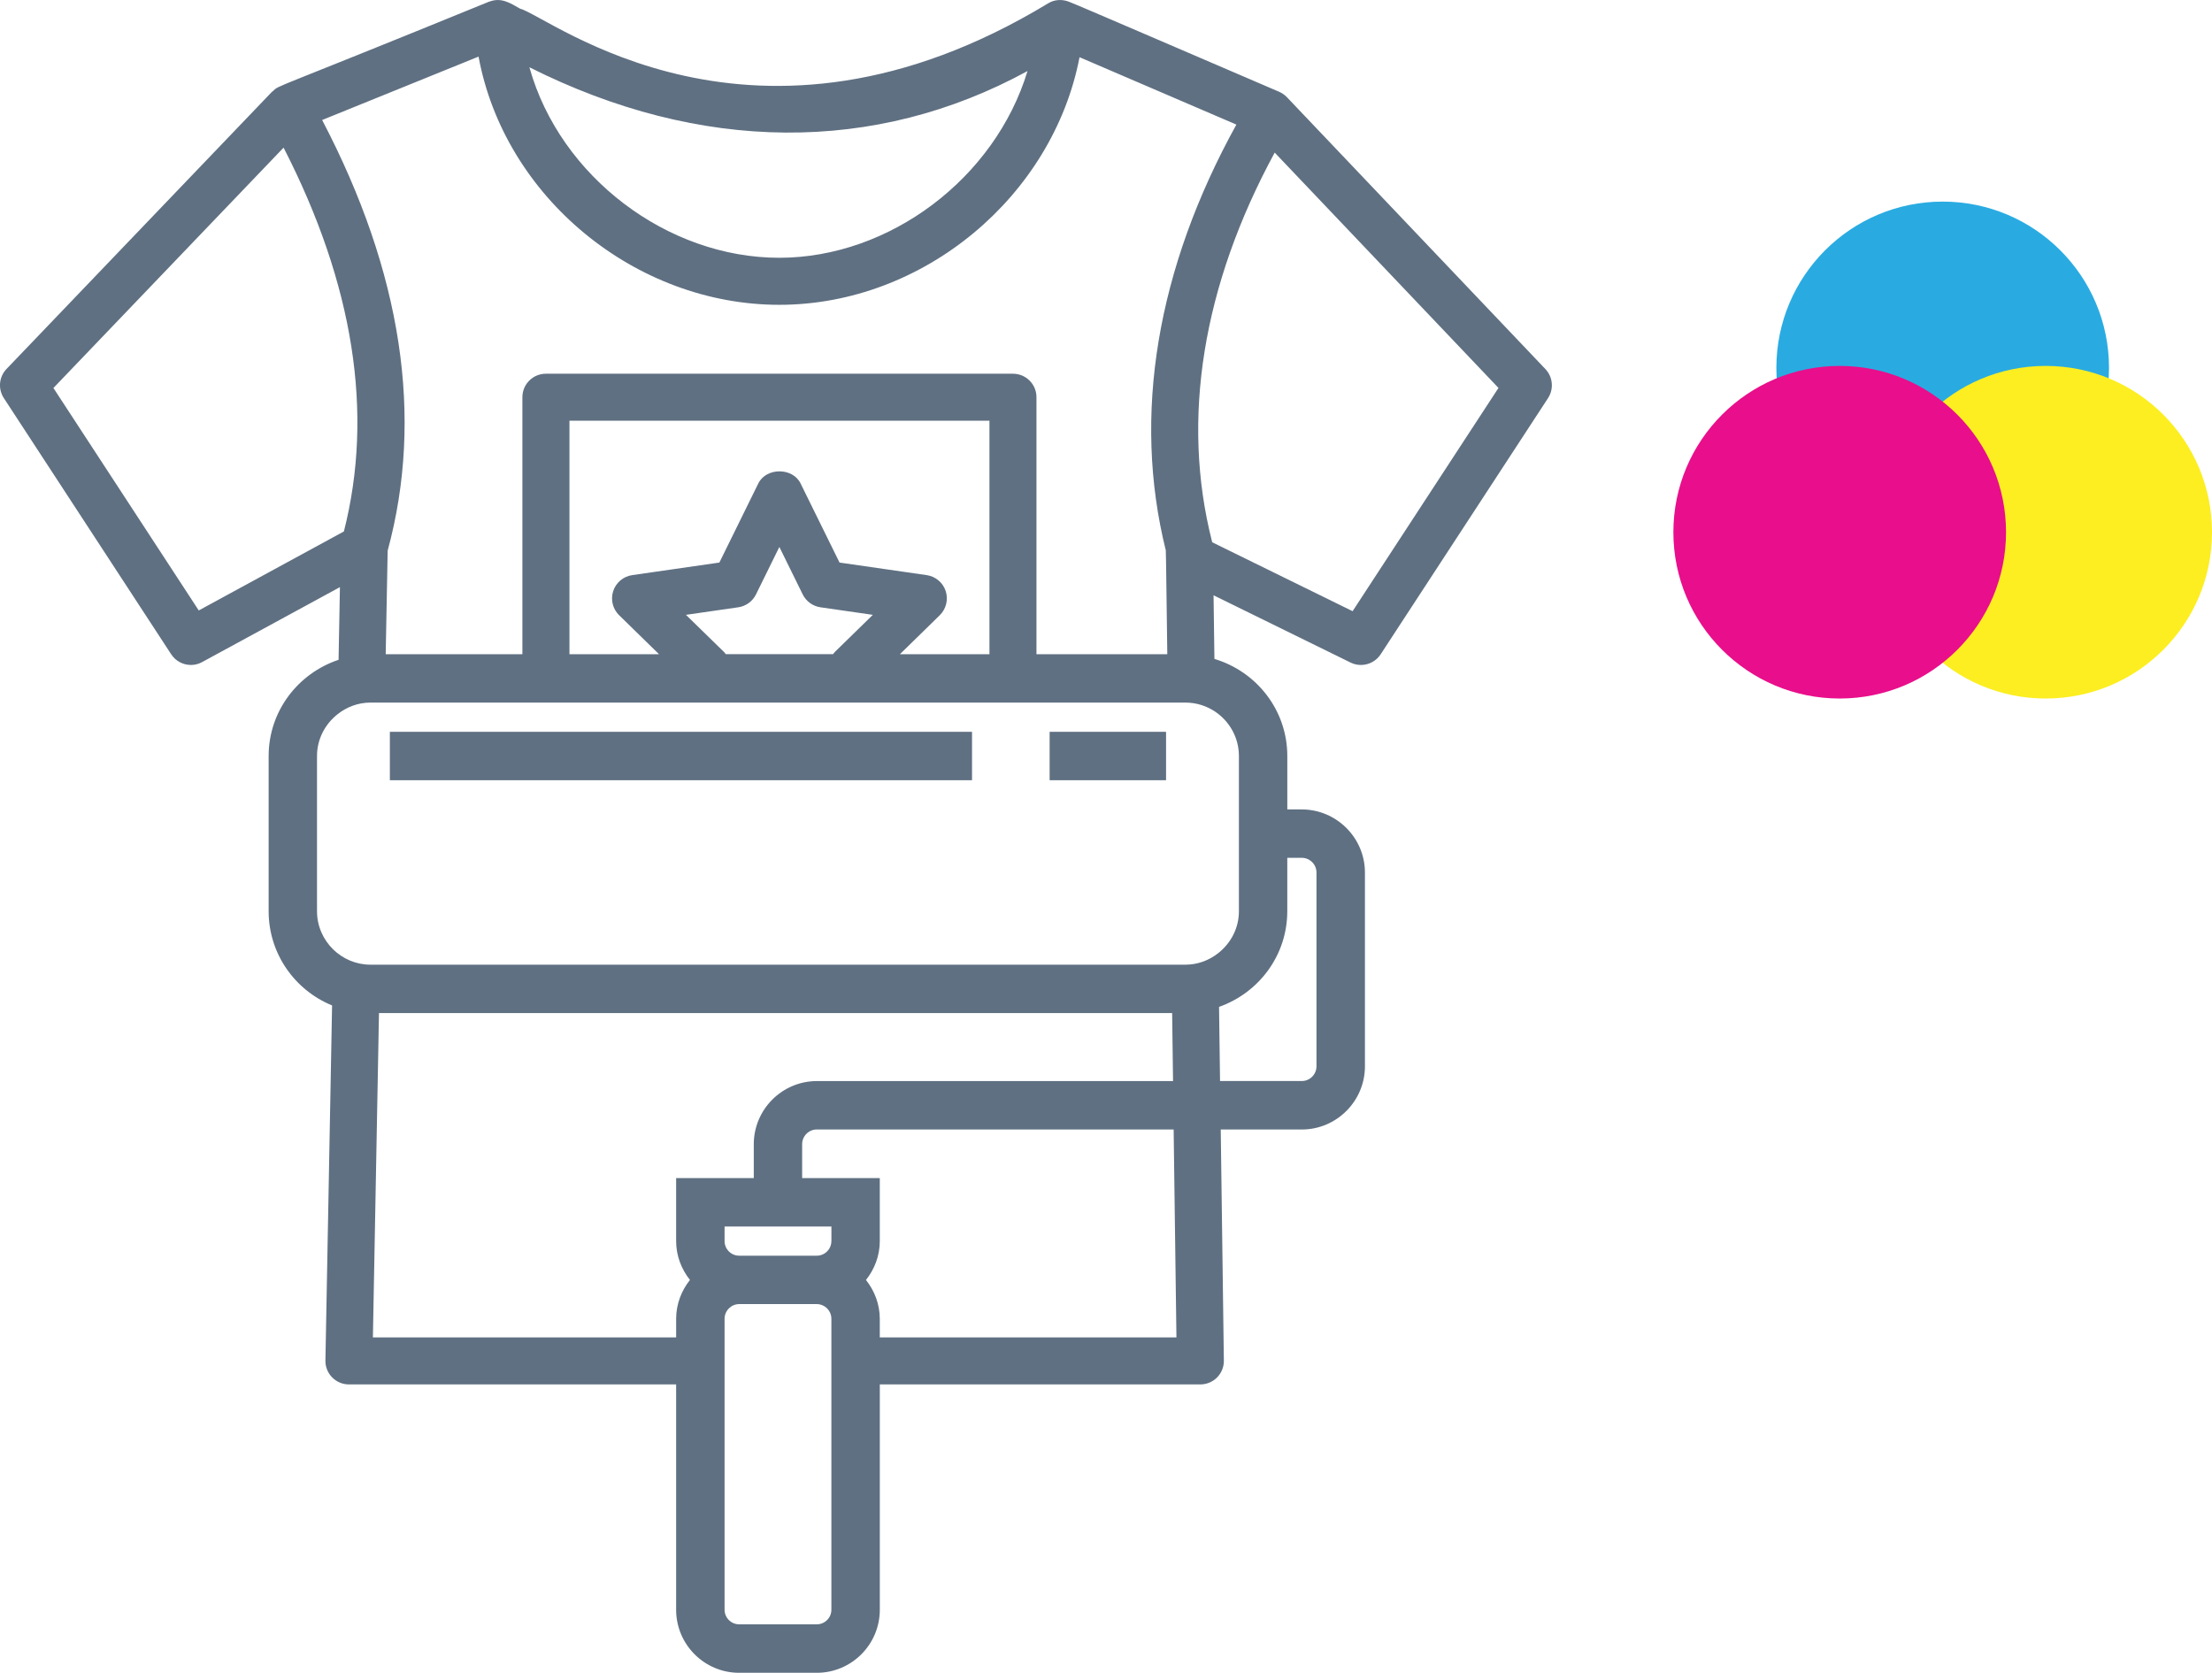
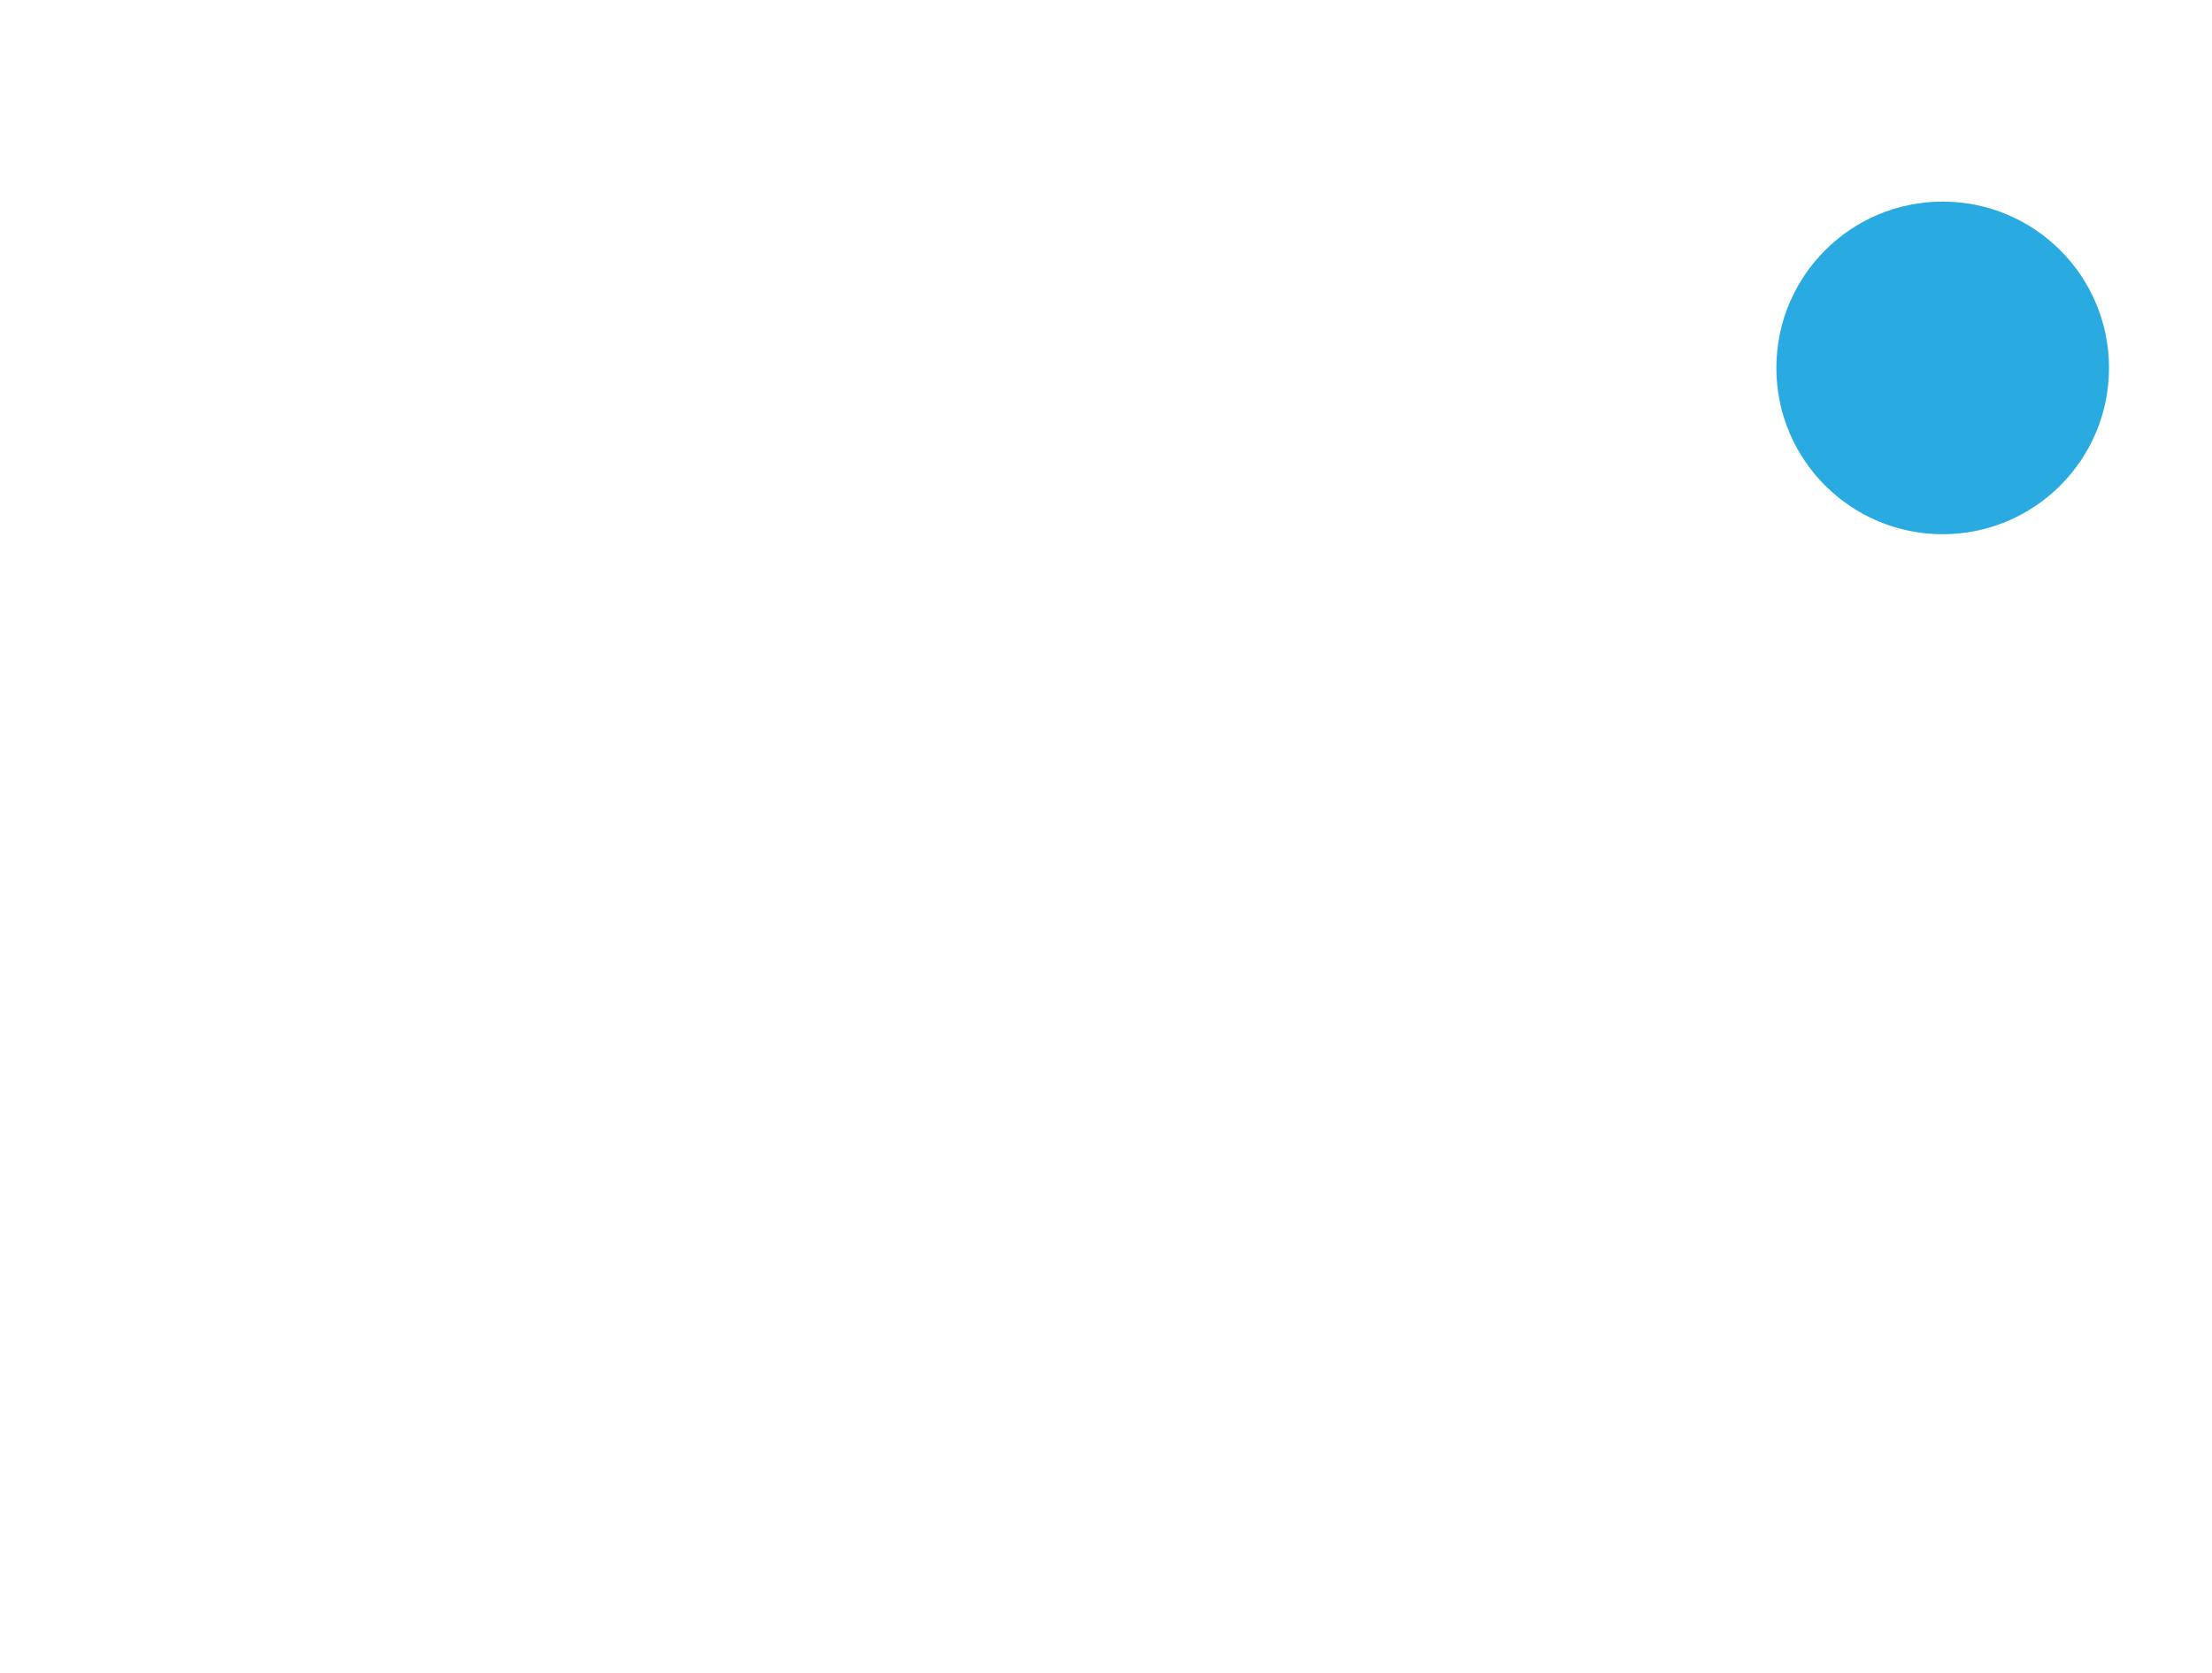
<svg xmlns="http://www.w3.org/2000/svg" version="1.1" id="Layer_1" x="0px" y="0px" width="66.497px" height="50.291px" viewBox="0 0 66.497 50.291" enable-background="new 0 0 66.497 50.291" xml:space="preserve">
  <g>
-     <path fill="#5F7082" d="M46.456,11.094l-7.768-8.171c-0.068-0.071-0.147-0.125-0.232-0.162L38.455,2.76   c-2.527-1.083-6.069-2.615-6.331-2.712c-0.201-0.075-0.425-0.063-0.611,0.05c-8.85,5.368-14.974,0.405-15.881,0.161   c-0.306-0.178-0.569-0.338-0.904-0.215c-0.007,0.003-0.015,0.001-0.021,0.004C8.033,2.775,8.412,2.54,8.2,2.743   C8.192,2.75,8.182,2.754,8.174,2.762l-7.978,8.331c-0.228,0.237-0.261,0.6-0.081,0.875l5.032,7.704   c0.135,0.206,0.36,0.32,0.593,0.32c0.114,0,0.23-0.028,0.337-0.087l4.142-2.253l-0.041,2.185c-1.216,0.405-2.102,1.541-2.102,2.892   v4.667c0,1.279,0.79,2.375,1.907,2.832l-0.2,10.674c-0.008,0.396,0.312,0.72,0.706,0.72h9.837v6.775   c0,1.045,0.85,1.895,1.895,1.895h2.333c1.045,0,1.895-0.85,1.895-1.895v-6.775h9.636c0.189,0,0.37-0.076,0.503-0.21   c0.133-0.135,0.207-0.317,0.204-0.506l-0.094-6.948h2.442c1.04-0.003,1.89-0.852,1.893-1.895v-5.836   c-0.003-1.039-0.853-1.889-1.895-1.892h-0.275h-0.164v-1.606c0-1.384-0.929-2.542-2.191-2.919   c-0.012-0.837-0.021-1.458-0.026-1.913l4.12,2.023c0.099,0.049,0.205,0.072,0.311,0.072c0.232,0,0.458-0.115,0.592-0.32   l5.033-7.704C46.716,11.693,46.683,11.332,46.456,11.094z M30.889,2.136c-0.976,3.22-4.143,5.614-7.464,5.614   c-3.364,0-6.584-2.44-7.505-5.71c-0.002-0.006-0.003-0.012-0.004-0.017C21.06,4.607,26.313,4.636,30.889,2.136z M14.386,1.702   c0.785,4.241,4.726,7.462,9.039,7.462c4.349,0,8.226-3.275,9.028-7.444l4.715,2.026c-2.396,4.335-3.13,8.743-2.122,12.801   l0.008,0.354c0,0.012,0,0.024,0,0.039l0.003,0.169c0,0.028,0.001,0.055,0.001,0.081l0.033,2.479h-3.933v-7.727   c0-0.391-0.316-0.706-0.707-0.706h-14.04c-0.391,0-0.707,0.315-0.707,0.706v7.727h-4.109l0.059-3.115   c1.091-4.012,0.428-8.363-1.97-12.946L14.386,1.702z M28.43,17.771c-0.084-0.256-0.306-0.441-0.571-0.48l-2.621-0.378l-1.172-2.38   c-0.238-0.483-1.029-0.483-1.269,0l-1.171,2.38l-2.621,0.378c-0.267,0.039-0.488,0.225-0.571,0.481   c-0.083,0.255-0.015,0.536,0.178,0.724l1.2,1.173h-2.693v-7.02h12.626v7.02h-2.692l1.199-1.173   C28.443,18.308,28.513,18.026,28.43,17.771z M26.239,18.485l-1.139,1.113c-0.021,0.021-0.037,0.046-0.057,0.069h-3.225   c-0.019-0.023-0.035-0.049-0.057-0.069l-1.14-1.113l1.573-0.227c0.231-0.034,0.431-0.179,0.533-0.388l0.702-1.426l0.702,1.426   c0.103,0.209,0.302,0.354,0.533,0.388L26.239,18.485z M5.975,18.353l-4.369-6.688l6.919-7.226c2.11,4.113,2.717,7.989,1.813,11.539   L5.975,18.353z M20.741,38.481c-0.255,0.322-0.414,0.724-0.415,1.165v0.562H11.21l0.183-9.751h23.844l0.027,2.045H24.552   c-1.04,0.003-1.89,0.852-1.892,1.895v1.022h-2.334v1.894C20.326,37.756,20.485,38.158,20.741,38.481z M24.993,40.208v0.604v0.809   v6.775c0,0.242-0.197,0.439-0.439,0.439h-2.333c-0.242,0-0.439-0.197-0.439-0.439v-6.775v-0.809v-0.604v-0.56   c0.001-0.242,0.198-0.44,0.439-0.441h2.331c0.243,0.001,0.44,0.199,0.441,0.439V40.208z M24.993,37.313   c0,0.242-0.197,0.439-0.439,0.439h-2.333c-0.242,0-0.439-0.197-0.439-0.439v-0.438h3.212V37.313z M26.448,40.208v-0.564   c-0.002-0.439-0.16-0.84-0.415-1.162c0.256-0.323,0.415-0.726,0.415-1.169v-1.894h-2.334v-1.021   c0.001-0.243,0.199-0.44,0.439-0.441h10.729l0.084,6.251H26.448z M38.698,27.396V25.79h0.164h0.273   c0.242,0.001,0.44,0.198,0.441,0.439v5.831c-0.001,0.243-0.199,0.44-0.439,0.441h-2.46l-0.03-2.23   C37.838,29.852,38.698,28.728,38.698,27.396z M36.528,21.394c0.431,0.289,0.716,0.779,0.716,1.335v4.667   c0,0.512-0.245,0.962-0.618,1.257c-0.273,0.216-0.614,0.35-0.988,0.35h-0.421H11.42h-0.283c-0.437,0-0.832-0.177-1.122-0.46   C9.717,28.25,9.53,27.845,9.53,27.396v-4.667c0-0.51,0.244-0.96,0.617-1.255c0.273-0.216,0.614-0.351,0.989-0.351h0.431h4.137   h1.414h3.256h1.436h1.147h0.948h1.148h1.435h3.256h1.414h3.952h0.527C35.967,21.123,36.272,21.224,36.528,21.394z M40.662,18.375   l-4.223-2.073c-0.002-0.008-0.001-0.017-0.004-0.024c-0.935-3.676-0.282-7.699,1.885-11.69l6.727,7.075L40.662,18.375z" />
-     <polygon fill="#5F7082" points="20.222,22.002 17.118,22.002 15.704,22.002 11.72,22.002 11.72,23.457 15.704,23.457    17.118,23.457 20.162,23.457 21.555,23.457 25.308,23.457 26.701,23.457 29.221,23.457 29.221,22.002 26.641,22.002  " />
-     <rect x="31.554" y="22.002" fill="#5F7082" width="3.5" height="1.455" />
-   </g>
+     </g>
  <circle fill="#29ABE2" cx="58.401" cy="11.061" r="5" />
-   <circle fill="#FCEE21" cx="61.497" cy="16.001" r="5" />
-   <circle fill="#E90E8B" cx="55.305" cy="16.001" r="5" />
</svg>